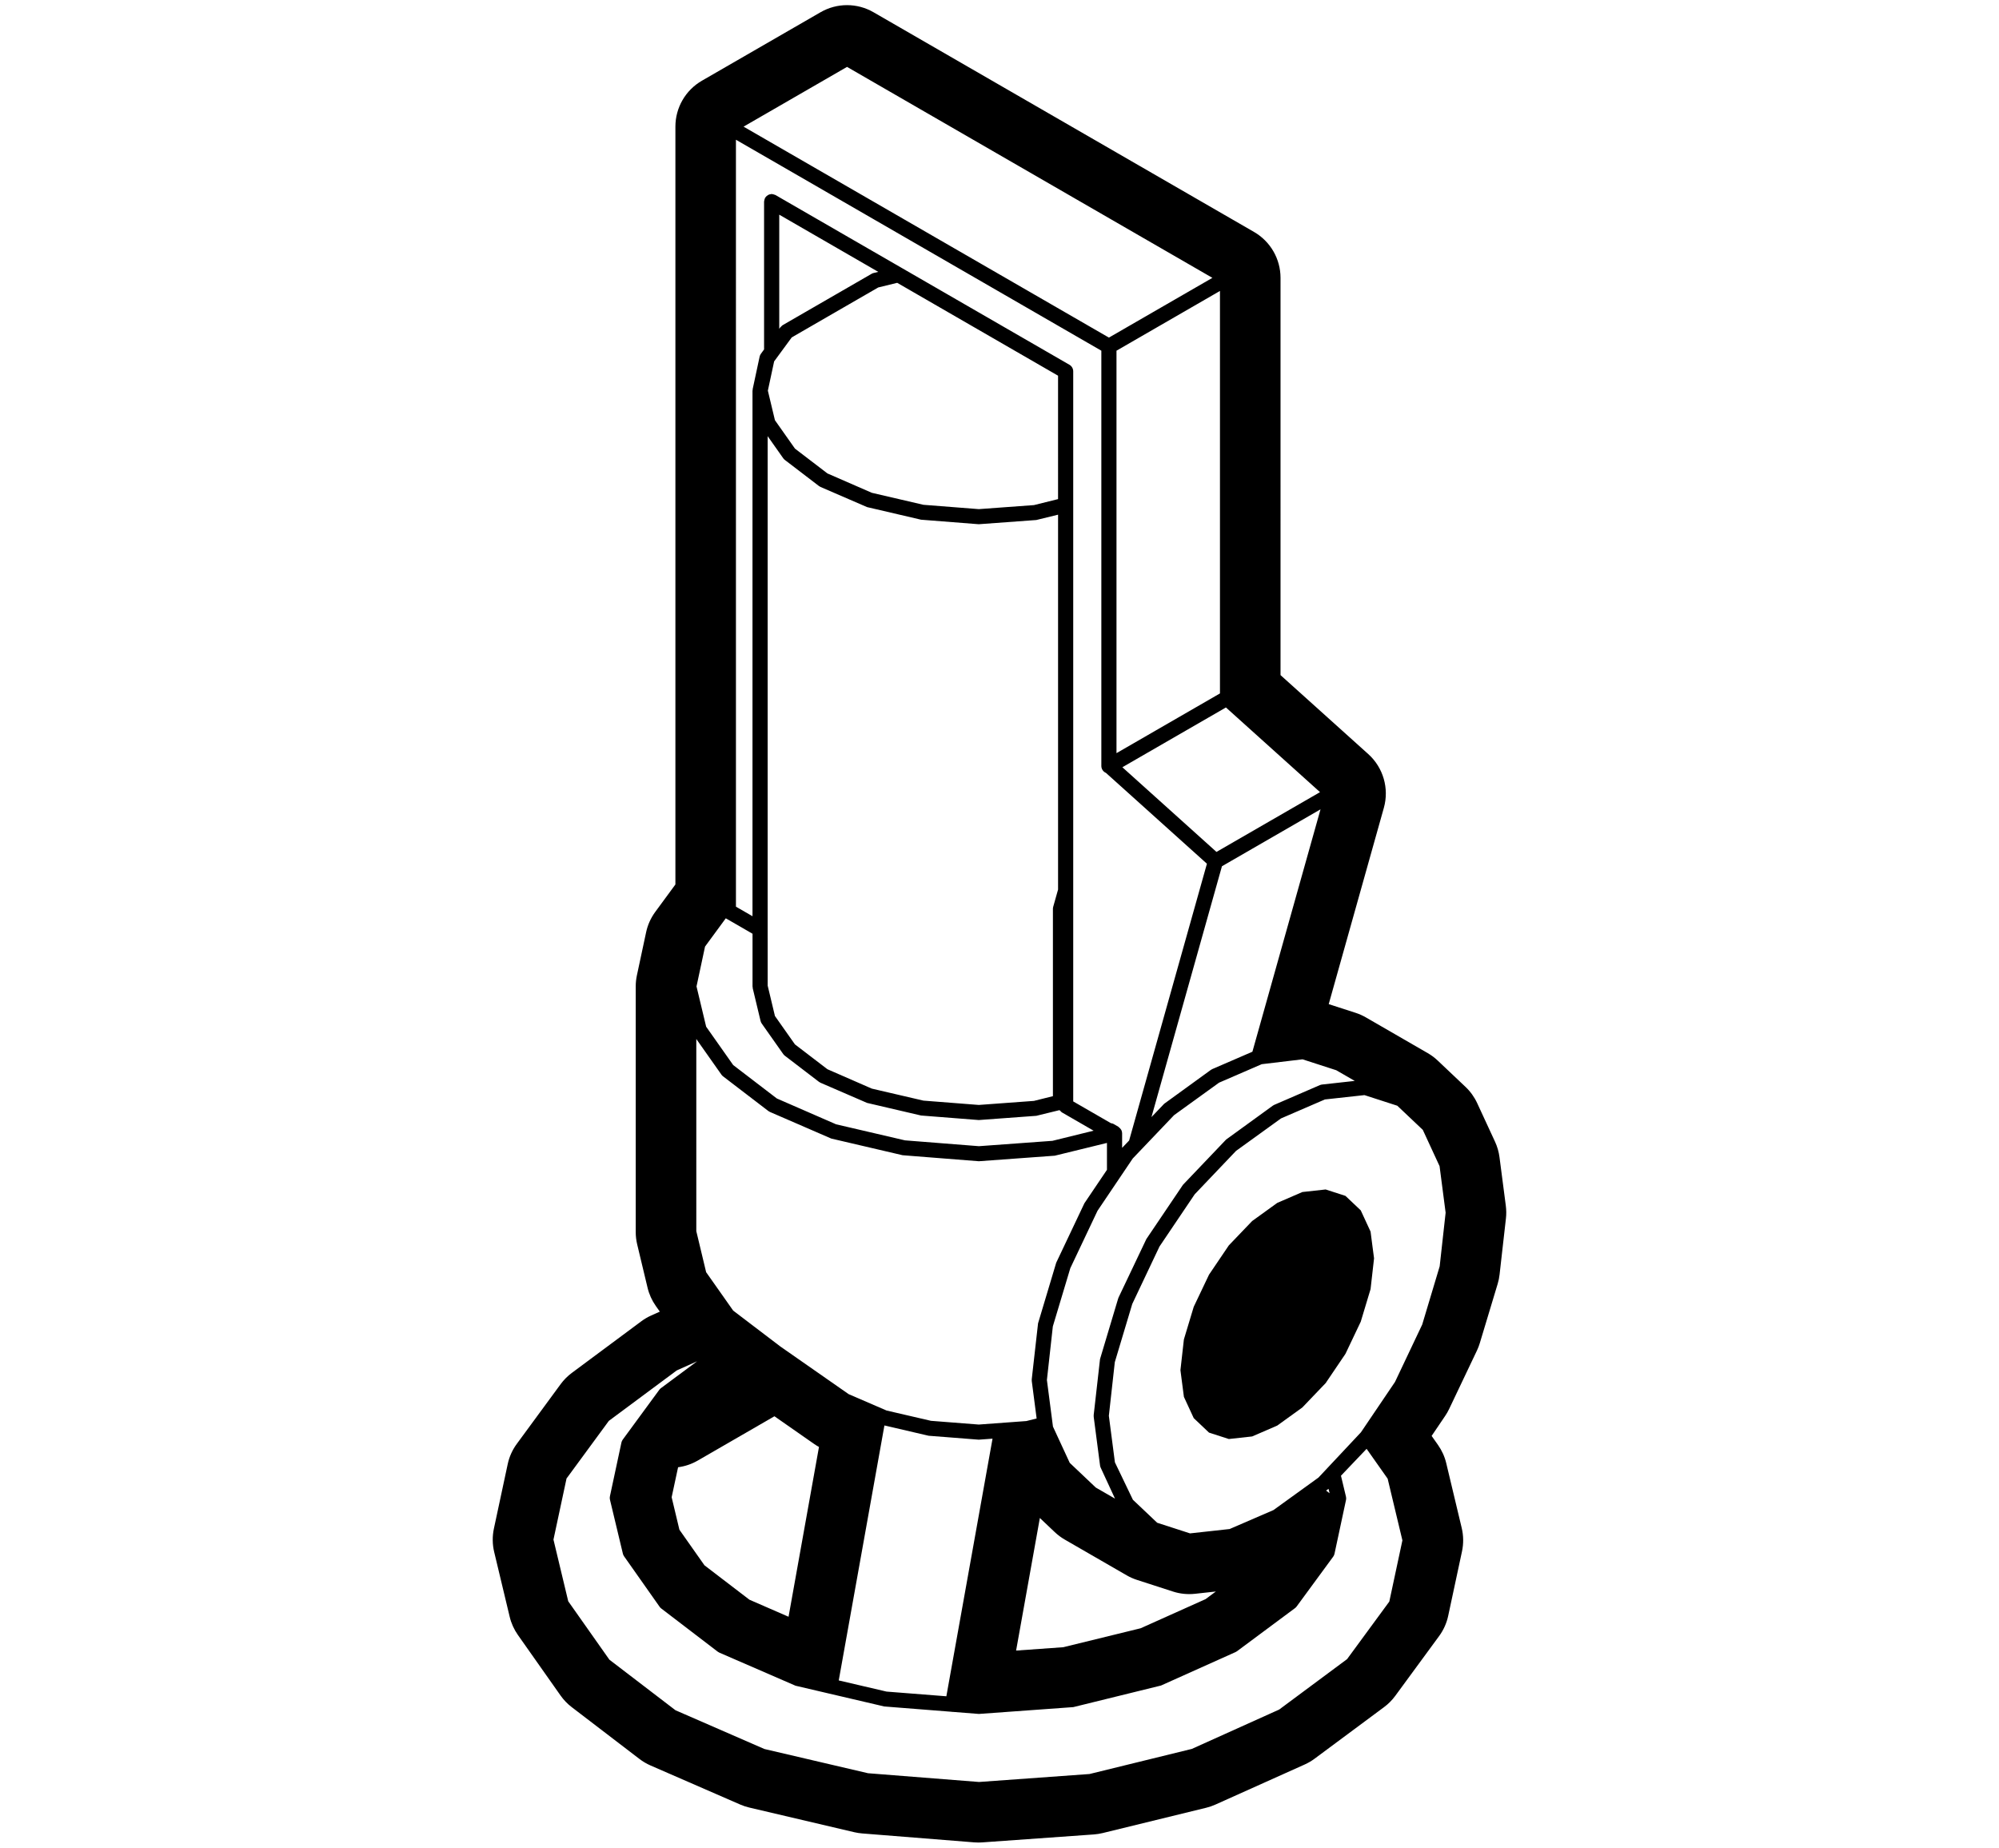
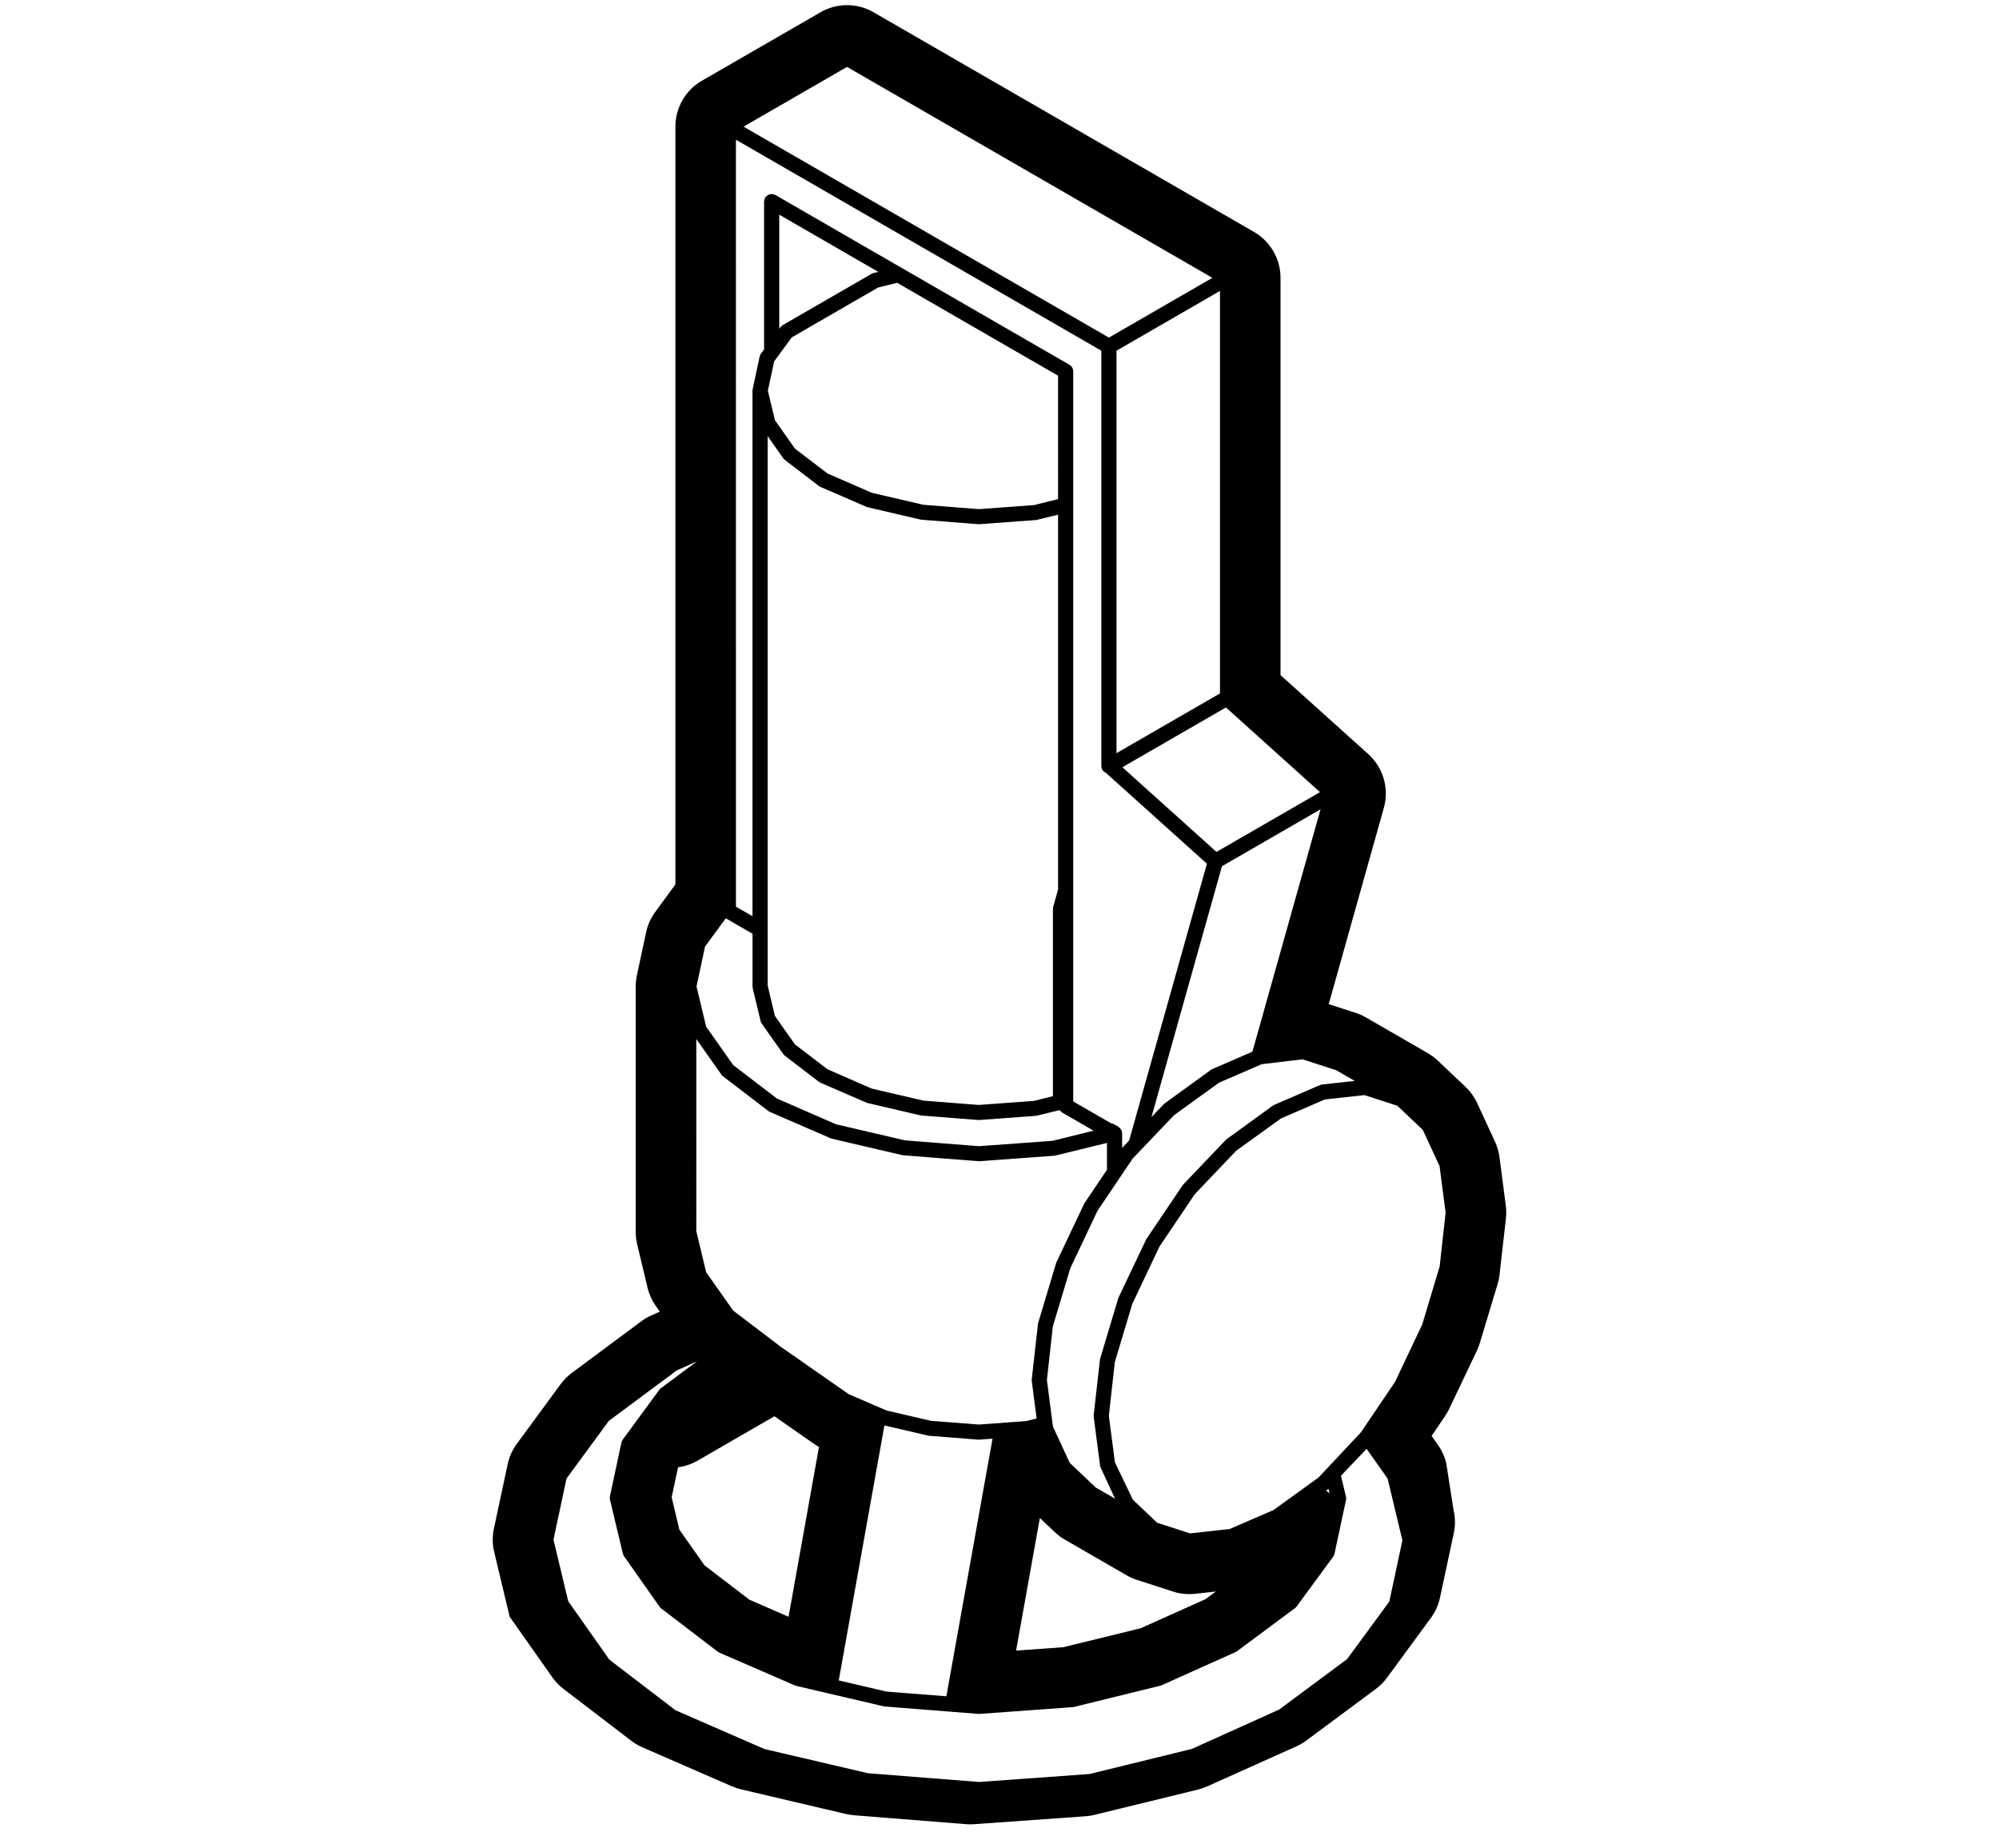
<svg xmlns="http://www.w3.org/2000/svg" viewBox="0 0 132 122">
-   <path class="st0" d="M99.434,79.616l-0.418-3.211c-0.046-0.353-0.145-0.695-0.294-1.018l-1.18-2.55    c-0.187-0.403-0.447-0.767-0.77-1.071l-1.835-1.738c-0.198-0.188-0.418-0.353-0.655-0.489l-4.09-2.362    c-0.213-0.123-0.439-0.224-0.674-0.3l-1.779-0.575L91.38,53.34c0.36-1.282-0.039-2.658-1.029-3.549l-5.794-5.214V18.346    c0-1.25-0.667-2.406-1.75-3.031L57.682,0.809c-1.083-0.626-2.417-0.626-3.5,0L46.349,5.33c-1.083,0.625-1.75,1.78-1.75,3.031V58.4    l-1.333,1.815c-0.292,0.399-0.498,0.855-0.601,1.34l-0.609,2.848c-0.051,0.24-0.077,0.485-0.077,0.731V81.35    c0,0.274,0.032,0.548,0.096,0.814l0.685,2.861c0.103,0.432,0.287,0.839,0.542,1.201l0.268,0.379L43,86.86    c-0.231,0.104-0.451,0.232-0.654,0.384l-4.589,3.409c-0.28,0.208-0.527,0.457-0.734,0.738l-2.897,3.946    c-0.293,0.398-0.498,0.855-0.601,1.339l-0.911,4.255c-0.109,0.511-0.103,1.039,0.019,1.547l1.023,4.275    c0.103,0.432,0.288,0.839,0.542,1.201l2.817,3.999c0.205,0.291,0.452,0.548,0.734,0.764l4.474,3.423    c0.225,0.173,0.47,0.316,0.729,0.43l5.927,2.582c0.193,0.084,0.393,0.15,0.598,0.198l6.926,1.627    c0.172,0.04,0.346,0.067,0.522,0.082l7.406,0.59c0.092,0.007,0.185,0.011,0.278,0.011c0.083,0,0.166-0.003,0.249-0.009l7.37-0.525    c0.196-0.014,0.391-0.045,0.582-0.091l6.838-1.671c0.207-0.051,0.409-0.12,0.603-0.207l5.903-2.65    c0.231-0.104,0.45-0.232,0.653-0.383l4.589-3.407c0.281-0.209,0.529-0.458,0.736-0.74l2.897-3.949    c0.292-0.398,0.497-0.854,0.6-1.338l0.911-4.254c0.109-0.511,0.103-1.039-0.019-1.547L95.5,96.612    c-0.103-0.432-0.288-0.839-0.543-1.202l-0.422-0.599l0.894-1.321c0.099-0.146,0.186-0.298,0.262-0.457l1.835-3.856    c0.076-0.159,0.14-0.324,0.19-0.493l1.18-3.914c0.061-0.201,0.103-0.408,0.126-0.617l0.418-3.69    C99.473,80.181,99.47,79.897,99.434,79.616z M37.479,97.53l2.725-3.712l4.485-3.331l1.343-0.603l-2.39,1.775    c-0.04,0.029-0.075,0.065-0.105,0.105l-2.416,3.294c-0.042,0.057-0.071,0.122-0.086,0.191l-0.76,3.55    c-0.016,0.073-0.015,0.148,0.002,0.221l0.854,3.568c0.015,0.062,0.041,0.12,0.078,0.172l2.35,3.337    c0.029,0.041,0.065,0.078,0.105,0.109l3.733,2.855c0.032,0.024,0.067,0.045,0.104,0.061l5.031,2.184l2.176,0.509    c0.004,0.001,0.008,0.004,0.012,0.005s0.009,0,0.014,0.001l3.328,0.778l0.003,0.001l0.321,0.075l1.034,0.082l0.003,0l3.388,0.267    c0.001,0,0.003,0.002,0.004,0.002c0.03,0.005,0.06,0.008,0.089,0.008c0.003,0,0.006-0.001,0.009-0.001l1.729,0.136l6.232-0.451    l5.792-1.425l4.926-2.211c0.033-0.015,0.064-0.033,0.093-0.055l3.829-2.845c0.04-0.029,0.076-0.065,0.105-0.105l2.227-3.035    l0.189-0.258c0.042-0.057,0.071-0.122,0.086-0.191l0.76-3.551c0.016-0.073,0.015-0.148-0.003-0.221l-0.33-1.381l1.127-1.182    l0.566-0.594l1.39,1.972l0.215,0.9l0.759,3.173l-0.864,4.04l-2.789,3.801l-4.485,3.33l-5.768,2.599l-6.755,1.657l-7.294,0.526    l-7.332-0.578l-6.841-1.599l-5.872-2.559l-4.365-3.339l-2.718-3.857l-0.975-4.072l0.864-4.04L37.479,97.53z M84.141,72.952    c-0.033,0.015-0.065,0.032-0.094,0.054l-0.239,0.174l-2.844,2.063l-1.707,1.79l-1.142,1.198l-2.417,3.581l-1.835,3.856    c-0.011,0.022-0.03,0.08-0.037,0.104l-0.16,0.534l-1.028,3.434l-0.352,3.111v0l-0.066,0.579c-0.004,0.04-0.004,0.081,0.001,0.121    l0.418,3.21c0.007,0.051,0.021,0.1,0.042,0.146l0.946,2.045l-1.268-0.731l-1.721-1.631l-1.108-2.394l-0.11-0.846l-0.29-2.229    l0.062-0.561l0.33-2.981l1.154-3.844l1.796-3.79l2.326-3.451l2.729-2.862l2.97-2.145l0.155-0.067l2.663-1.153l0.022-0.003    l2.672-0.319l2.228,0.721l1.221,0.705L87.3,71.61c-0.049,0.006-0.098,0.019-0.144,0.038L84.141,72.952z M62.51,94.893l2.119,0.167    l0.911-0.067l-3.049,17.01l-3.005-0.236l-0.945-0.074l-0.231-0.054l-2.925-0.683l3.016-16.835l2.922,0.68l0.004,0L62.51,94.893z     M80.952,46.713l6.213,5.591l-3.3,1.905l-3.538,2.042l-6.214-5.591l4.168-2.406L80.952,46.713z M80.689,57.197l2.789-1.61    l3.72-2.148L82.7,69.444l-2.424,1.049l-0.225,0.097c-0.034,0.015-0.065,0.032-0.094,0.054l-3.082,2.236l-0.841,0.881    L80.689,57.197z M79.606,105.589l-4.287,1.923l-5.108,1.251l-3.115,0.222l1.569-8.754l0.986,0.935    c0.2,0.189,0.421,0.354,0.66,0.492l4.091,2.361c0.212,0.122,0.438,0.223,0.671,0.298l2.379,0.77    c0.471,0.153,0.968,0.202,1.46,0.149l1.374-0.151L79.606,105.589z M44.776,96.88c0.445-0.059,0.886-0.203,1.297-0.44l5.066-2.926    l2.614,1.824c0.105,0.073,0.214,0.141,0.327,0.202l-2.009,11.212l-2.583-1.125l-2.969-2.271l-1.655-2.35l-0.513-2.145    L44.776,96.88z M87.716,98.313l0.01-0.011l0.071,0.295l-0.23-0.176L87.716,98.313z M80.558,45.786l-2.757,1.591l-4.076,2.353    V23.156l3.833-2.213l3-1.732V45.786z M77.058,20.078l-3.833,2.213l-11.378-6.569l-2.224-1.284l-0.001-0.001l-7.523-4.343l-3-1.732    l6.833-3.945l24.126,13.929L77.058,20.078z M51.599,10.959l6.137,3.543l0,0l4.995,2.884l9.994,5.77v27.417    c0,0.208,0.126,0.385,0.306,0.461l6.666,5.997L74.56,75.306l-0.463,0.485v-0.962c0-0.075-0.019-0.145-0.049-0.209    c-0.005-0.011-0.014-0.019-0.02-0.03c-0.038-0.067-0.091-0.123-0.157-0.168c-0.01-0.007-0.014-0.02-0.024-0.027l-0.331-0.19    c-0.048-0.028-0.103-0.031-0.157-0.042l-2.491-1.438V24.518c0-0.179-0.096-0.344-0.25-0.433l-8.054-4.65l-2.982-1.722l0,0    l-3.541-2.044l-4.442-2.565l-0.393-0.227c-0.008-0.005-0.018-0.005-0.027-0.009c-0.032-0.016-0.064-0.024-0.097-0.033    c-0.032-0.008-0.063-0.017-0.096-0.02c-0.01,0-0.019-0.006-0.03-0.006c-0.021,0-0.04,0.01-0.061,0.012    c-0.034,0.004-0.068,0.009-0.101,0.02c-0.03,0.01-0.057,0.026-0.085,0.042c-0.027,0.016-0.054,0.032-0.078,0.052    c-0.026,0.022-0.047,0.05-0.068,0.077c-0.013,0.017-0.03,0.028-0.041,0.046c-0.005,0.009-0.005,0.019-0.01,0.028    c-0.015,0.031-0.023,0.063-0.032,0.095s-0.018,0.063-0.02,0.097c0,0.01-0.006,0.019-0.006,0.03v9.765l-0.208,0.284    c-0.042,0.057-0.071,0.122-0.086,0.191l-0.459,2.145c-0.003,0.015,0.002,0.031,0,0.047c-0.002,0.02-0.012,0.037-0.012,0.058    v34.699l-1.093-0.631V9.227L51.599,10.959z M51.456,14.175l0.143,0.082l3.942,2.277l2.454,1.417l-0.309,0.075    c-0.046,0.011-0.09,0.028-0.13,0.052l-2.097,1.211l-0.837,0.483l-2.933,1.693c0,0,0,0,0,0c-0.034,0.02-0.061,0.051-0.09,0.079    c-0.002,0.002-0.005,0.004-0.007,0.007c-0.017,0.017-0.038,0.028-0.053,0.048c0,0.001-0.002,0.002-0.003,0.003l-0.08,0.108V14.175    z M69.868,32.955l-1.593,0.396l-3.64,0.266l-3.659-0.286l-3.406-0.792l-2.931-1.278l-2.146-1.641l-0.894-1.268l-0.428-0.607    l-0.467-1.951l0.414-1.93l0.481-0.656l0.681-0.928l0.163-0.094c0,0,0-0.001,0-0.001l2.678-1.547c0,0,0,0,0,0l0.767-0.443    l2.104-1.214l1.253-0.307l2.818,1.627l7.804,4.506V32.955z M50.691,61.934V28.8l0.907,1.287l0.12,0.17    c0.029,0.042,0.065,0.079,0.105,0.11l2.255,1.725c0.032,0.024,0.067,0.045,0.104,0.061l3.072,1.33l3.566,0.832l3.81,0.299    l3.798-0.278l1.439-0.352v24.751l-0.321,1.139c-0.012,0.044-0.019,0.09-0.019,0.136v12.369l-1.254,0.312l-3.64,0.267l-3.659-0.286    l-3.406-0.792L54.638,70.6l-2.146-1.641l-1.321-1.875l-0.479-2.004V61.934z M47.926,60.634l1.766,1.02v1.639v1.847    c0,0.021,0.009,0.038,0.012,0.057s-0.003,0.039,0.002,0.059l0.516,2.155c0.015,0.062,0.041,0.12,0.077,0.172l1.421,2.016    c0.029,0.041,0.065,0.078,0.105,0.109l2.255,1.725c0.032,0.024,0.067,0.045,0.104,0.061l3.072,1.33l3.566,0.832l3.81,0.299    l3.798-0.279l1.523-0.373l0.05,0.029c0.036,0.041,0.066,0.087,0.115,0.116l2.096,1.21l-2.717,0.669l-4.856,0.354l-4.882-0.385    l-4.55-1.06l-3.91-1.704l-2.319-1.775l-0.565-0.433l-1.786-2.534l-0.636-2.658l0.563-2.632L47.926,60.634z M47.64,70.96    c0.029,0.041,0.065,0.078,0.105,0.109l1.233,0.944l1.76,1.347c0.032,0.024,0.067,0.045,0.104,0.061l4.051,1.757l4.71,1.1    l5.032,0.397l5.015-0.366l3.446-0.843v1.776l-1.49,2.208l-1.861,3.926l-1.199,4.003l-0.368,3.258L68.13,91.07    c-0.004,0.04-0.004,0.08,0.001,0.12l0.321,2.47l-0.679,0.17l-3.14,0.231l-1.946-0.152l-1.206-0.094l-0.004,0l-2.936-0.681    l-2.499-1.079l-4.516-3.15l-3.112-2.368l-0.773-1.098l-1.013-1.438l-0.649-2.71V68.603L47.64,70.96z M92.116,91.248l-2.25,3.326    l-0.187,0.199l-0.813,0.867l-1.324,1.411l-0.008,0.008l-0.472,0.503l-2.336,1.687l-0.634,0.458l-2.896,1.252l-2.614,0.288    l-2.17-0.702l-1.604-1.519l-1.187-2.47l-0.189-1.453l-0.211-1.62l0.393-3.542l1.153-3.844l1.797-3.791l2.327-3.45l2.727-2.863    l2.971-2.145l1.6-0.692l1.296-0.56l2.615-0.287l2.169,0.701l1.683,1.594l1.107,2.395l0.4,3.074l-0.393,3.541l-1.153,3.844    L92.116,91.248z" />
-   <polygon class="st0" points="90.503,81.322 89.854,79.918 88.845,78.963 87.537,78.539 85.998,78.708 84.34,79.426 83.744,79.857     82.718,80.598 82.682,80.624 81.143,82.231 79.835,84.165 78.826,86.285 78.563,87.157 78.458,87.506 78.237,88.238     78.177,88.438 78.174,88.462 78.075,89.338 77.948,90.469 77.985,90.759 78.177,92.234 78.826,93.637 79.835,94.593     81.143,95.016 82.682,94.847 83.104,94.665 83.656,94.426 84.34,94.129 85.172,93.529 85.998,92.933 86.061,92.867 87.269,91.604     87.537,91.325 88.845,89.391 89.854,87.27 90.503,85.117 90.733,83.086 90.63,82.306   " />
+   <path class="st0" d="M99.434,79.616l-0.418-3.211c-0.046-0.353-0.145-0.695-0.294-1.018l-1.18-2.55    c-0.187-0.403-0.447-0.767-0.77-1.071l-1.835-1.738c-0.198-0.188-0.418-0.353-0.655-0.489l-4.09-2.362    c-0.213-0.123-0.439-0.224-0.674-0.3l-1.779-0.575L91.38,53.34c0.36-1.282-0.039-2.658-1.029-3.549l-5.794-5.214V18.346    c0-1.25-0.667-2.406-1.75-3.031L57.682,0.809c-1.083-0.626-2.417-0.626-3.5,0L46.349,5.33c-1.083,0.625-1.75,1.78-1.75,3.031V58.4    l-1.333,1.815c-0.292,0.399-0.498,0.855-0.601,1.34l-0.609,2.848c-0.051,0.24-0.077,0.485-0.077,0.731V81.35    c0,0.274,0.032,0.548,0.096,0.814l0.685,2.861c0.103,0.432,0.287,0.839,0.542,1.201l0.268,0.379L43,86.86    c-0.231,0.104-0.451,0.232-0.654,0.384l-4.589,3.409c-0.28,0.208-0.527,0.457-0.734,0.738l-2.897,3.946    c-0.293,0.398-0.498,0.855-0.601,1.339l-0.911,4.255c-0.109,0.511-0.103,1.039,0.019,1.547l1.023,4.275    l2.817,3.999c0.205,0.291,0.452,0.548,0.734,0.764l4.474,3.423    c0.225,0.173,0.47,0.316,0.729,0.43l5.927,2.582c0.193,0.084,0.393,0.15,0.598,0.198l6.926,1.627    c0.172,0.04,0.346,0.067,0.522,0.082l7.406,0.59c0.092,0.007,0.185,0.011,0.278,0.011c0.083,0,0.166-0.003,0.249-0.009l7.37-0.525    c0.196-0.014,0.391-0.045,0.582-0.091l6.838-1.671c0.207-0.051,0.409-0.12,0.603-0.207l5.903-2.65    c0.231-0.104,0.45-0.232,0.653-0.383l4.589-3.407c0.281-0.209,0.529-0.458,0.736-0.74l2.897-3.949    c0.292-0.398,0.497-0.854,0.6-1.338l0.911-4.254c0.109-0.511,0.103-1.039-0.019-1.547L95.5,96.612    c-0.103-0.432-0.288-0.839-0.543-1.202l-0.422-0.599l0.894-1.321c0.099-0.146,0.186-0.298,0.262-0.457l1.835-3.856    c0.076-0.159,0.14-0.324,0.19-0.493l1.18-3.914c0.061-0.201,0.103-0.408,0.126-0.617l0.418-3.69    C99.473,80.181,99.47,79.897,99.434,79.616z M37.479,97.53l2.725-3.712l4.485-3.331l1.343-0.603l-2.39,1.775    c-0.04,0.029-0.075,0.065-0.105,0.105l-2.416,3.294c-0.042,0.057-0.071,0.122-0.086,0.191l-0.76,3.55    c-0.016,0.073-0.015,0.148,0.002,0.221l0.854,3.568c0.015,0.062,0.041,0.12,0.078,0.172l2.35,3.337    c0.029,0.041,0.065,0.078,0.105,0.109l3.733,2.855c0.032,0.024,0.067,0.045,0.104,0.061l5.031,2.184l2.176,0.509    c0.004,0.001,0.008,0.004,0.012,0.005s0.009,0,0.014,0.001l3.328,0.778l0.003,0.001l0.321,0.075l1.034,0.082l0.003,0l3.388,0.267    c0.001,0,0.003,0.002,0.004,0.002c0.03,0.005,0.06,0.008,0.089,0.008c0.003,0,0.006-0.001,0.009-0.001l1.729,0.136l6.232-0.451    l5.792-1.425l4.926-2.211c0.033-0.015,0.064-0.033,0.093-0.055l3.829-2.845c0.04-0.029,0.076-0.065,0.105-0.105l2.227-3.035    l0.189-0.258c0.042-0.057,0.071-0.122,0.086-0.191l0.76-3.551c0.016-0.073,0.015-0.148-0.003-0.221l-0.33-1.381l1.127-1.182    l0.566-0.594l1.39,1.972l0.215,0.9l0.759,3.173l-0.864,4.04l-2.789,3.801l-4.485,3.33l-5.768,2.599l-6.755,1.657l-7.294,0.526    l-7.332-0.578l-6.841-1.599l-5.872-2.559l-4.365-3.339l-2.718-3.857l-0.975-4.072l0.864-4.04L37.479,97.53z M84.141,72.952    c-0.033,0.015-0.065,0.032-0.094,0.054l-0.239,0.174l-2.844,2.063l-1.707,1.79l-1.142,1.198l-2.417,3.581l-1.835,3.856    c-0.011,0.022-0.03,0.08-0.037,0.104l-0.16,0.534l-1.028,3.434l-0.352,3.111v0l-0.066,0.579c-0.004,0.04-0.004,0.081,0.001,0.121    l0.418,3.21c0.007,0.051,0.021,0.1,0.042,0.146l0.946,2.045l-1.268-0.731l-1.721-1.631l-1.108-2.394l-0.11-0.846l-0.29-2.229    l0.062-0.561l0.33-2.981l1.154-3.844l1.796-3.79l2.326-3.451l2.729-2.862l2.97-2.145l0.155-0.067l2.663-1.153l0.022-0.003    l2.672-0.319l2.228,0.721l1.221,0.705L87.3,71.61c-0.049,0.006-0.098,0.019-0.144,0.038L84.141,72.952z M62.51,94.893l2.119,0.167    l0.911-0.067l-3.049,17.01l-3.005-0.236l-0.945-0.074l-0.231-0.054l-2.925-0.683l3.016-16.835l2.922,0.68l0.004,0L62.51,94.893z     M80.952,46.713l6.213,5.591l-3.3,1.905l-3.538,2.042l-6.214-5.591l4.168-2.406L80.952,46.713z M80.689,57.197l2.789-1.61    l3.72-2.148L82.7,69.444l-2.424,1.049l-0.225,0.097c-0.034,0.015-0.065,0.032-0.094,0.054l-3.082,2.236l-0.841,0.881    L80.689,57.197z M79.606,105.589l-4.287,1.923l-5.108,1.251l-3.115,0.222l1.569-8.754l0.986,0.935    c0.2,0.189,0.421,0.354,0.66,0.492l4.091,2.361c0.212,0.122,0.438,0.223,0.671,0.298l2.379,0.77    c0.471,0.153,0.968,0.202,1.46,0.149l1.374-0.151L79.606,105.589z M44.776,96.88c0.445-0.059,0.886-0.203,1.297-0.44l5.066-2.926    l2.614,1.824c0.105,0.073,0.214,0.141,0.327,0.202l-2.009,11.212l-2.583-1.125l-2.969-2.271l-1.655-2.35l-0.513-2.145    L44.776,96.88z M87.716,98.313l0.01-0.011l0.071,0.295l-0.23-0.176L87.716,98.313z M80.558,45.786l-2.757,1.591l-4.076,2.353    V23.156l3.833-2.213l3-1.732V45.786z M77.058,20.078l-3.833,2.213l-11.378-6.569l-2.224-1.284l-0.001-0.001l-7.523-4.343l-3-1.732    l6.833-3.945l24.126,13.929L77.058,20.078z M51.599,10.959l6.137,3.543l0,0l4.995,2.884l9.994,5.77v27.417    c0,0.208,0.126,0.385,0.306,0.461l6.666,5.997L74.56,75.306l-0.463,0.485v-0.962c0-0.075-0.019-0.145-0.049-0.209    c-0.005-0.011-0.014-0.019-0.02-0.03c-0.038-0.067-0.091-0.123-0.157-0.168c-0.01-0.007-0.014-0.02-0.024-0.027l-0.331-0.19    c-0.048-0.028-0.103-0.031-0.157-0.042l-2.491-1.438V24.518c0-0.179-0.096-0.344-0.25-0.433l-8.054-4.65l-2.982-1.722l0,0    l-3.541-2.044l-4.442-2.565l-0.393-0.227c-0.008-0.005-0.018-0.005-0.027-0.009c-0.032-0.016-0.064-0.024-0.097-0.033    c-0.032-0.008-0.063-0.017-0.096-0.02c-0.01,0-0.019-0.006-0.03-0.006c-0.021,0-0.04,0.01-0.061,0.012    c-0.034,0.004-0.068,0.009-0.101,0.02c-0.03,0.01-0.057,0.026-0.085,0.042c-0.027,0.016-0.054,0.032-0.078,0.052    c-0.026,0.022-0.047,0.05-0.068,0.077c-0.013,0.017-0.03,0.028-0.041,0.046c-0.005,0.009-0.005,0.019-0.01,0.028    c-0.015,0.031-0.023,0.063-0.032,0.095s-0.018,0.063-0.02,0.097c0,0.01-0.006,0.019-0.006,0.03v9.765l-0.208,0.284    c-0.042,0.057-0.071,0.122-0.086,0.191l-0.459,2.145c-0.003,0.015,0.002,0.031,0,0.047c-0.002,0.02-0.012,0.037-0.012,0.058    v34.699l-1.093-0.631V9.227L51.599,10.959z M51.456,14.175l0.143,0.082l3.942,2.277l2.454,1.417l-0.309,0.075    c-0.046,0.011-0.09,0.028-0.13,0.052l-2.097,1.211l-0.837,0.483l-2.933,1.693c0,0,0,0,0,0c-0.034,0.02-0.061,0.051-0.09,0.079    c-0.002,0.002-0.005,0.004-0.007,0.007c-0.017,0.017-0.038,0.028-0.053,0.048c0,0.001-0.002,0.002-0.003,0.003l-0.08,0.108V14.175    z M69.868,32.955l-1.593,0.396l-3.64,0.266l-3.659-0.286l-3.406-0.792l-2.931-1.278l-2.146-1.641l-0.894-1.268l-0.428-0.607    l-0.467-1.951l0.414-1.93l0.481-0.656l0.681-0.928l0.163-0.094c0,0,0-0.001,0-0.001l2.678-1.547c0,0,0,0,0,0l0.767-0.443    l2.104-1.214l1.253-0.307l2.818,1.627l7.804,4.506V32.955z M50.691,61.934V28.8l0.907,1.287l0.12,0.17    c0.029,0.042,0.065,0.079,0.105,0.11l2.255,1.725c0.032,0.024,0.067,0.045,0.104,0.061l3.072,1.33l3.566,0.832l3.81,0.299    l3.798-0.278l1.439-0.352v24.751l-0.321,1.139c-0.012,0.044-0.019,0.09-0.019,0.136v12.369l-1.254,0.312l-3.64,0.267l-3.659-0.286    l-3.406-0.792L54.638,70.6l-2.146-1.641l-1.321-1.875l-0.479-2.004V61.934z M47.926,60.634l1.766,1.02v1.639v1.847    c0,0.021,0.009,0.038,0.012,0.057s-0.003,0.039,0.002,0.059l0.516,2.155c0.015,0.062,0.041,0.12,0.077,0.172l1.421,2.016    c0.029,0.041,0.065,0.078,0.105,0.109l2.255,1.725c0.032,0.024,0.067,0.045,0.104,0.061l3.072,1.33l3.566,0.832l3.81,0.299    l3.798-0.279l1.523-0.373l0.05,0.029c0.036,0.041,0.066,0.087,0.115,0.116l2.096,1.21l-2.717,0.669l-4.856,0.354l-4.882-0.385    l-4.55-1.06l-3.91-1.704l-2.319-1.775l-0.565-0.433l-1.786-2.534l-0.636-2.658l0.563-2.632L47.926,60.634z M47.64,70.96    c0.029,0.041,0.065,0.078,0.105,0.109l1.233,0.944l1.76,1.347c0.032,0.024,0.067,0.045,0.104,0.061l4.051,1.757l4.71,1.1    l5.032,0.397l5.015-0.366l3.446-0.843v1.776l-1.49,2.208l-1.861,3.926l-1.199,4.003l-0.368,3.258L68.13,91.07    c-0.004,0.04-0.004,0.08,0.001,0.12l0.321,2.47l-0.679,0.17l-3.14,0.231l-1.946-0.152l-1.206-0.094l-0.004,0l-2.936-0.681    l-2.499-1.079l-4.516-3.15l-3.112-2.368l-0.773-1.098l-1.013-1.438l-0.649-2.71V68.603L47.64,70.96z M92.116,91.248l-2.25,3.326    l-0.187,0.199l-0.813,0.867l-1.324,1.411l-0.008,0.008l-0.472,0.503l-2.336,1.687l-0.634,0.458l-2.896,1.252l-2.614,0.288    l-2.17-0.702l-1.604-1.519l-1.187-2.47l-0.189-1.453l-0.211-1.62l0.393-3.542l1.153-3.844l1.797-3.791l2.327-3.45l2.727-2.863    l2.971-2.145l1.6-0.692l1.296-0.56l2.615-0.287l2.169,0.701l1.683,1.594l1.107,2.395l0.4,3.074l-0.393,3.541l-1.153,3.844    L92.116,91.248z" />
</svg>